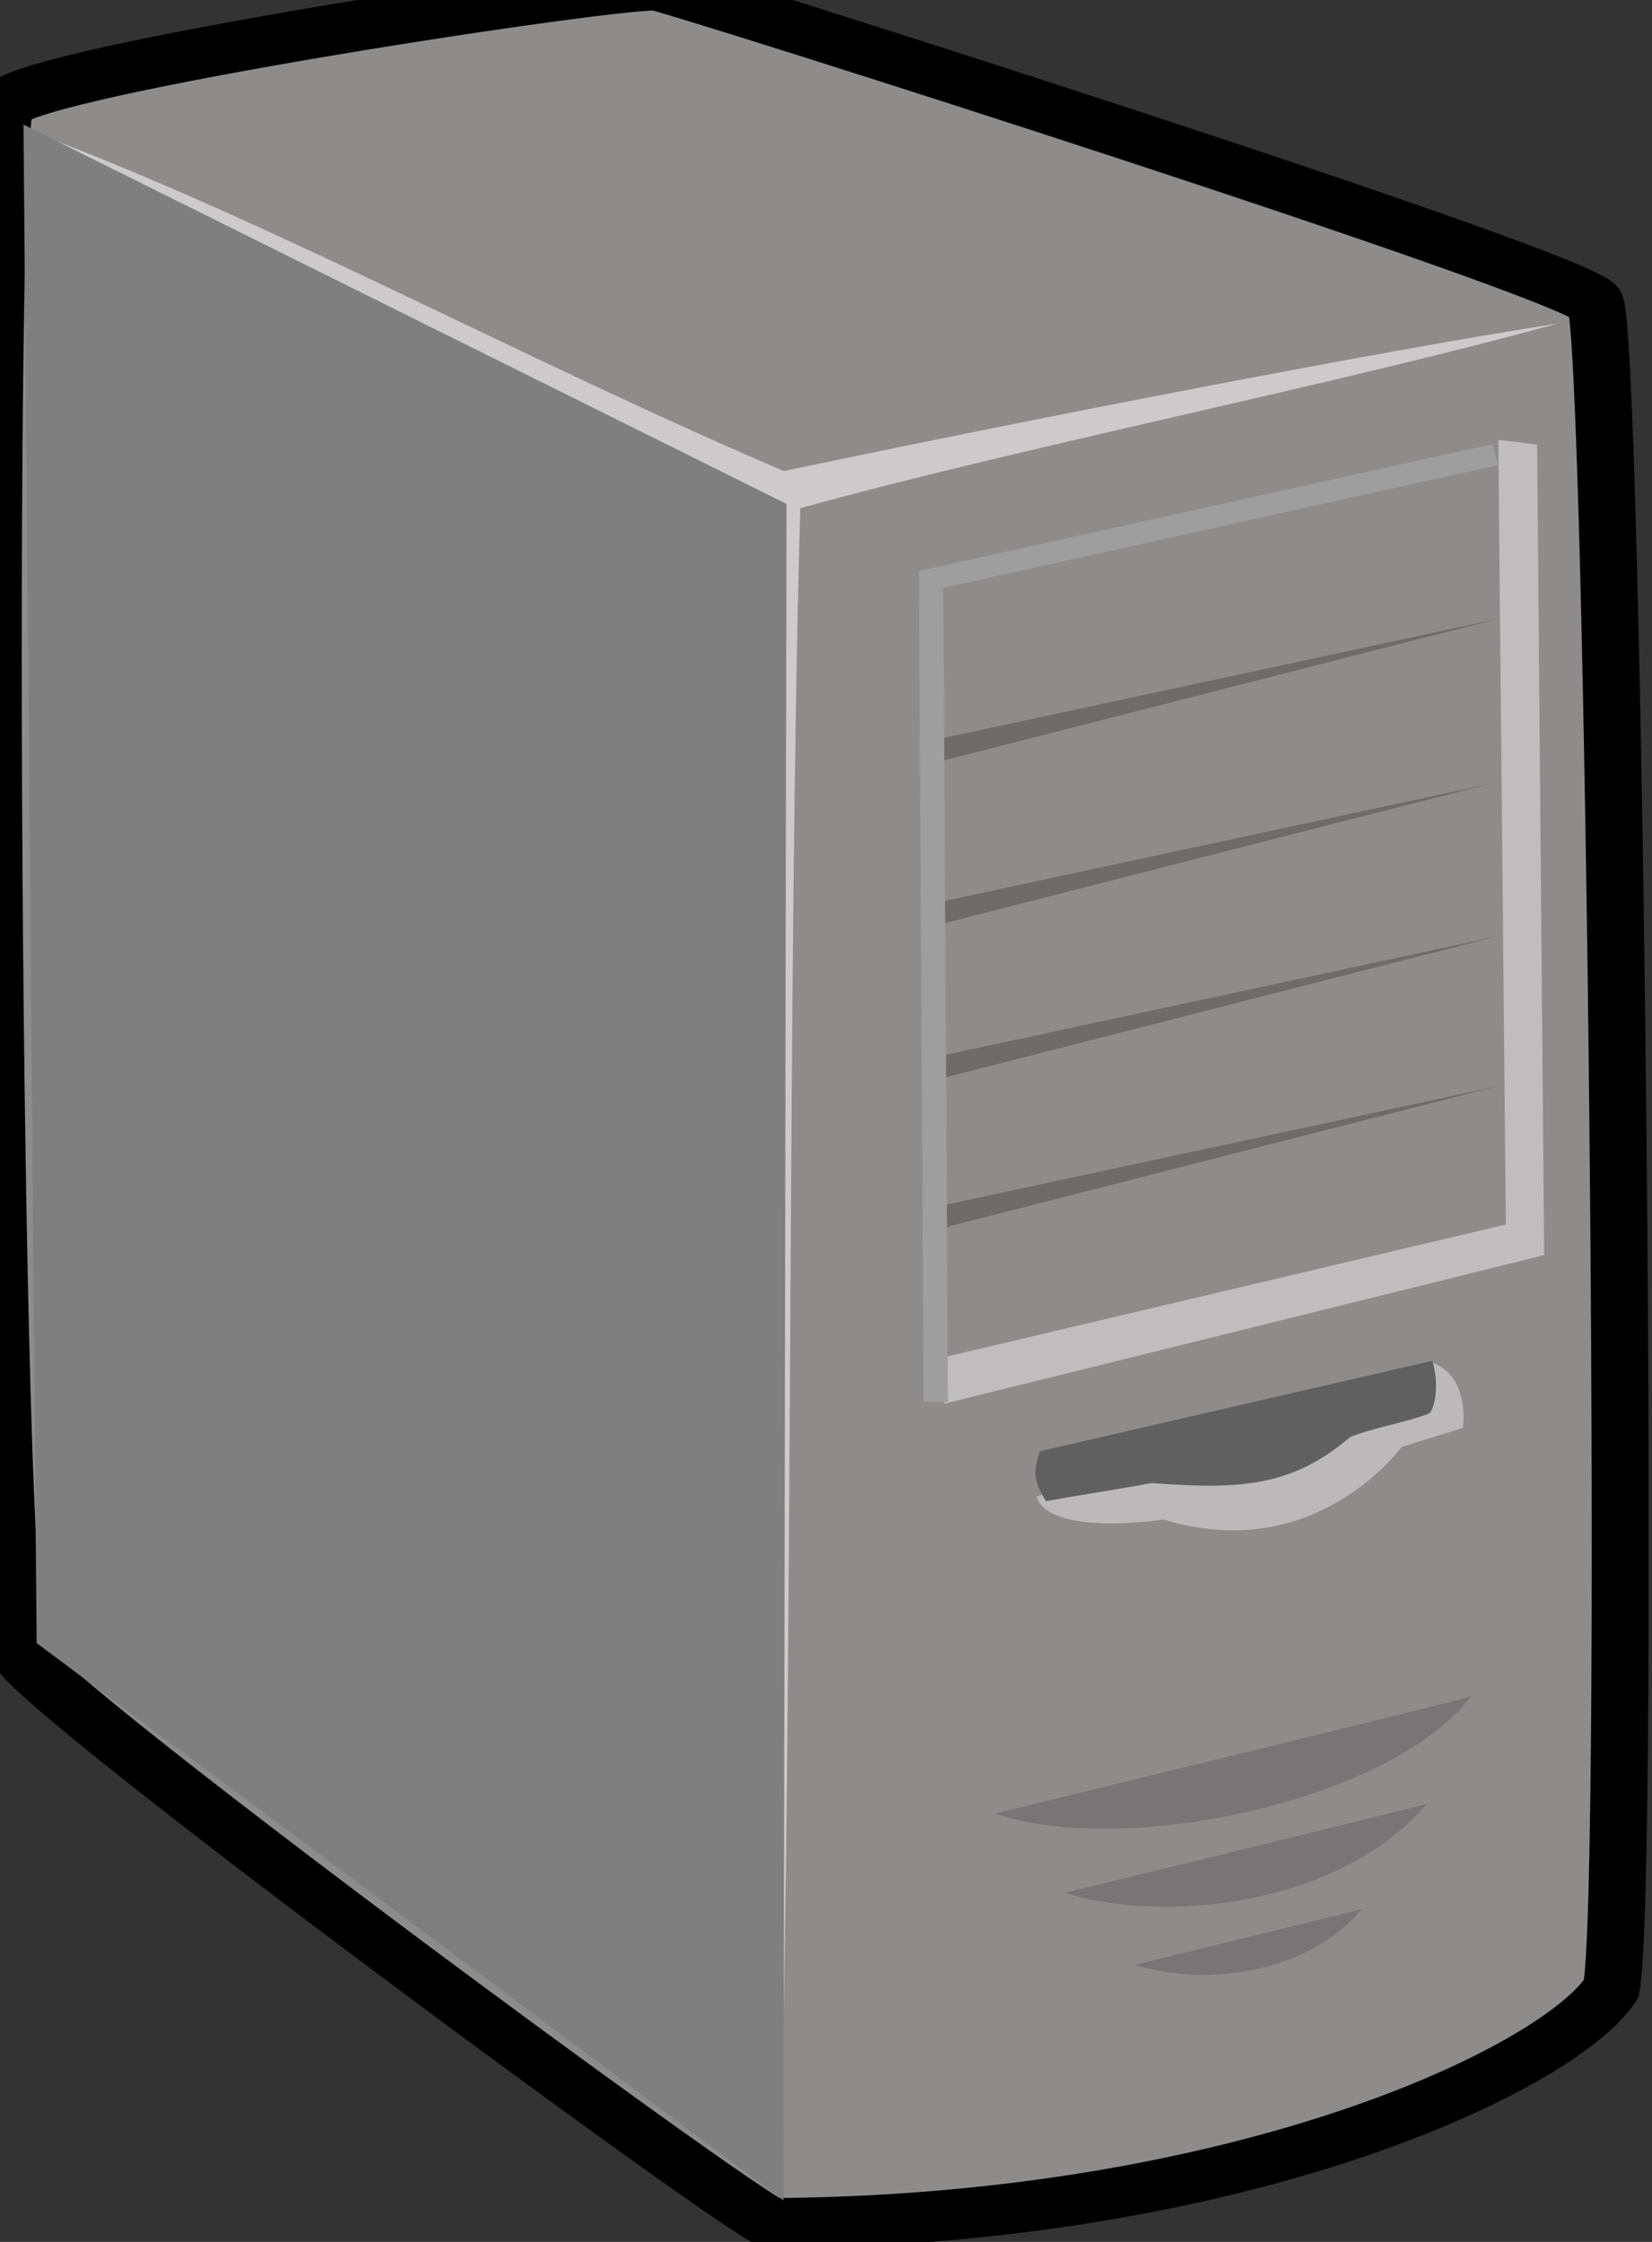
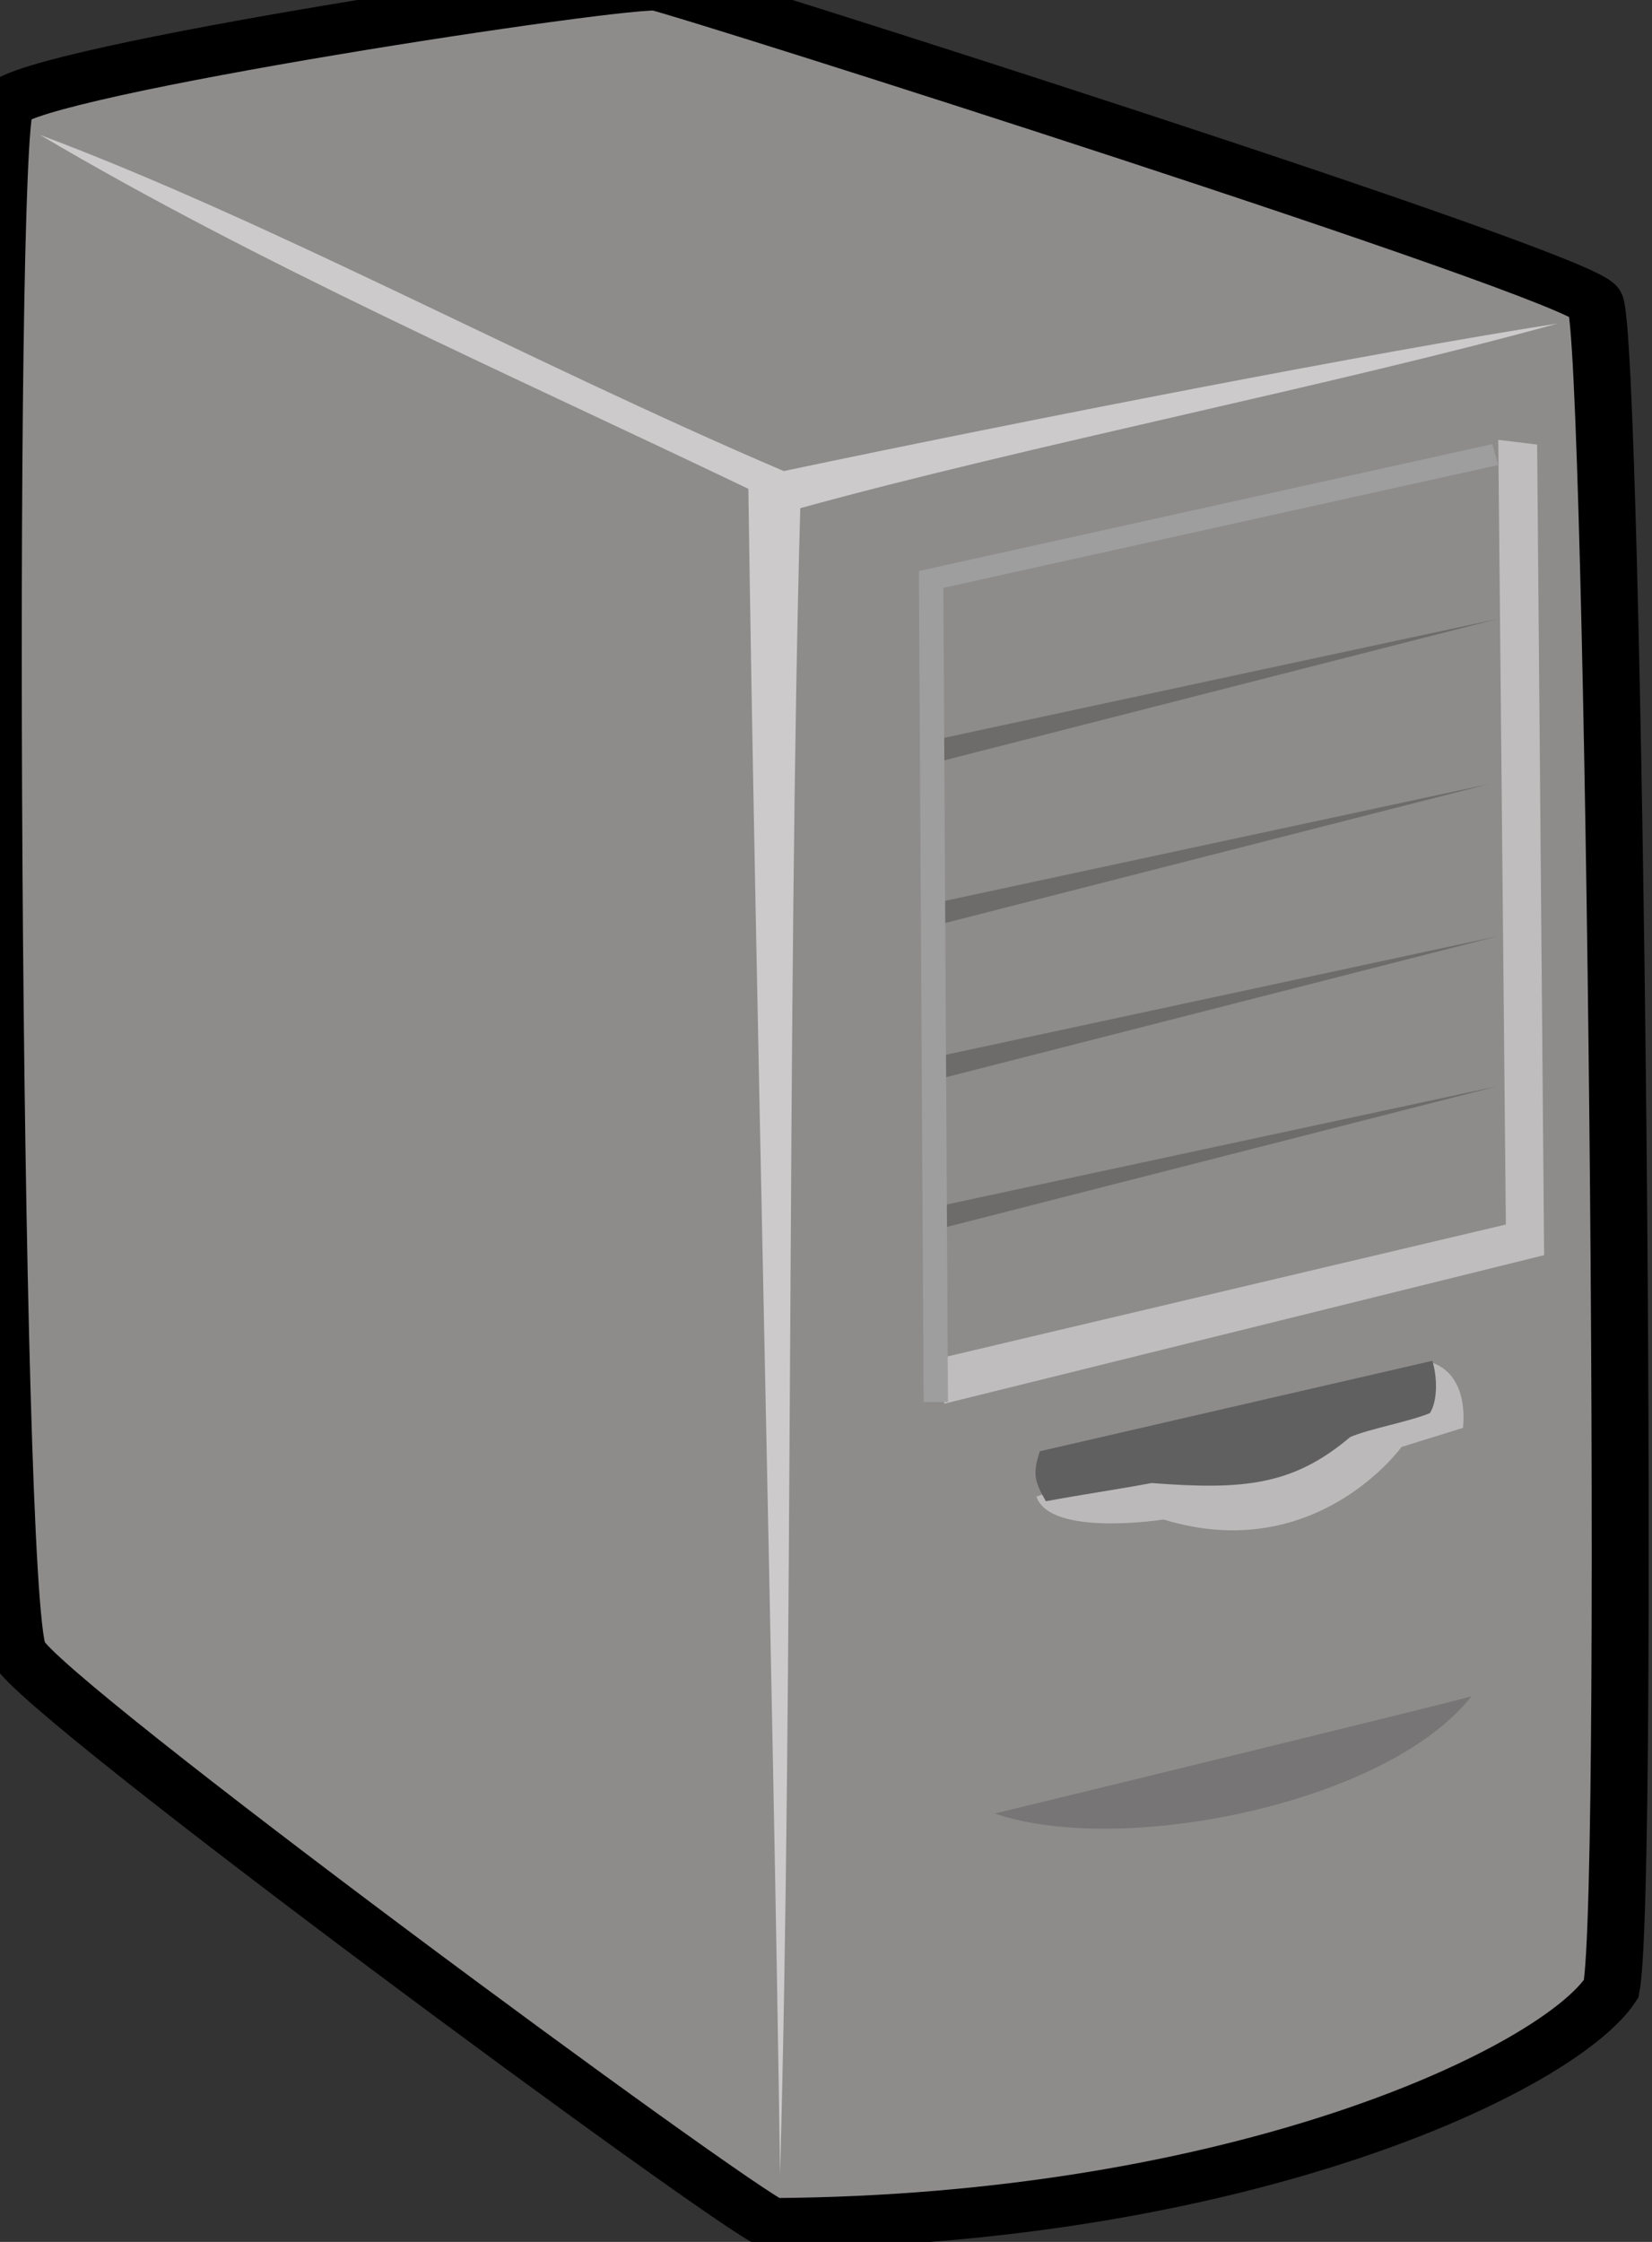
<svg xmlns="http://www.w3.org/2000/svg" width="14" height="19">
  <rect width="100%" height="100%" fill="#333333" stroke="none" />
  <title>servidor Intermitente</title>
  <g>
    <title>Layer 1</title>
    <g id="layer1">
      <g transform="matrix(0.079, 0, 0, 0.07, 9.942, 29.944)" id="g6052">
        <path fill="#8e8b8b" fill-rule="evenodd" stroke="#000000" stroke-width="6.113" stroke-miterlimit="4" id="path1306" d="m-125.222,-415.097c-2.272,3.704 -1.57,180.405 1.364,187.369c2.323,5.512 76.884,67.478 80.797,69.135c50.413,-0.343 84.405,-18.701 90.054,-28.4c2.149,-12.198 0.325,-200.19 -1.736,-204.134c-1.777,-3.4 -97.207,-37.615 -100.539,-38.393c-2.999,-0.7 -67.414,10.306 -69.94,14.422z" />
        <path fill="#ffffff" fill-opacity="0.544" fill-rule="evenodd" stroke-width="0.25pt" id="path2066" d="m-121.57,-411.446c24.762,10.476 52.177,27.374 79.797,40.707c26.169,-6.219 63.977,-14.531 83.025,-17.864c-24.524,7.619 -56.73,14.738 -81.253,22.357c-1.429,57.381 -0.739,144.325 -2.168,201.706c-0.714,-57.857 -2.686,-146.192 -3.4,-204.049c-26.429,-14.286 -52.429,-27.143 -76,-42.857z" />
        <path fill="#000000" fill-opacity="0.162" fill-rule="evenodd" stroke-width="0.25pt" id="path4356" d="m32,-222.402c-9.06,13.021 -37.579,19.456 -51.125,14.191c2.346,-0.626 48.089,-13.2 51.125,-14.191z" />
        <g id="g4374">
          <path fill="#ffffff" fill-opacity="0.395" fill-rule="evenodd" stroke-width="1.012" stroke-miterlimit="4" id="path4362" d="m-14.671,-246.582l42.268,-16.285c4.341,1.543 3.487,7.973 3.487,7.973l-6.584,2.303c0,0 -9.194,14.431 -25.531,8.787c0,0 -12.152,2.158 -13.64,-2.778z" />
          <path fill="#606060" fill-rule="evenodd" stroke-width="1.112" stroke-miterlimit="4" id="path2826" d="m-14.294,-252.068c14.033,-3.65 28.066,-7.3 42.099,-10.951c0.538,1.984 0.577,4.843 -0.26,6.328c-2.142,1.025 -6.406,1.872 -8.548,2.897c-6.157,5.895 -11.501,6.425 -21.301,5.574c-3.784,0.794 -7.568,1.41 -11.352,2.204c-1.154,-2.297 -1.485,-3.254 -0.639,-6.051z" />
        </g>
-         <path fill="#7f7f7f" fill-rule="evenodd" stroke-width="0.25pt" id="path4423" d="m-123.331,-412.688l81.853,45.926l-0.328,205.389l-80.11,-67.468l-1.414,-183.848z" />
-         <path fill="#000000" fill-opacity="0.162" fill-rule="evenodd" stroke-width="0.25pt" id="path5957" d="m27.25,-209.402c-9.433,12.443 -28.307,14.584 -38.875,10.791c1.784,-0.476 36.566,-10.037 38.875,-10.791z" />
-         <path fill="#000000" fill-opacity="0.162" fill-rule="evenodd" stroke-width="0.25pt" id="path5959" d="m20.25,-196.652c-5.456,7.365 -15.999,9.644 -24.375,6.766c1.118,-0.299 22.928,-6.293 24.375,-6.766z" />
        <path fill="#fcfcfc" fill-opacity="0.443" fill-rule="evenodd" stroke-width="0.312" stroke-miterlimit="4" id="path5973" d="m34.877,-374.517l4.168,0.568l0.75,98.139l-64.324,17.98l-1.585,-5.208l61.805,-16.479l-0.814,-95z" />
        <path fill="#000000" fill-opacity="0.227" fill-rule="evenodd" stroke-width="2.612" marker-start="none" marker-mid="none" marker-end="none" stroke-miterlimit="4" stroke-dashoffset="0" stroke-opacity="0.228" id="path6026" d="m-25.778,-338.149l0.095,2.761l60.479,-17.445l-60.573,14.684z" />
        <path fill="#000000" fill-opacity="0.227" fill-rule="evenodd" stroke-width="2.612" marker-start="none" marker-mid="none" marker-end="none" stroke-miterlimit="4" stroke-dashoffset="0" stroke-opacity="0.228" id="path6036" d="m-26.662,-318.174l0.095,2.761l60.479,-17.445l-60.573,14.684z" />
        <path fill="#000000" fill-opacity="0.227" fill-rule="evenodd" stroke-width="2.612" marker-start="none" marker-mid="none" marker-end="none" stroke-miterlimit="4" stroke-dashoffset="0" stroke-opacity="0.228" id="path6038" d="m-25.778,-299.733l0.095,2.761l60.479,-17.445l-60.573,14.684z" />
        <path fill="#000000" fill-opacity="0.227" fill-rule="evenodd" stroke-width="2.612" marker-start="none" marker-mid="none" marker-end="none" stroke-miterlimit="4" stroke-dashoffset="0" stroke-opacity="0.228" id="path6040" d="m-25.778,-281.581l0.095,2.761l60.479,-17.445l-60.573,14.684z" />
        <path fill="none" fill-opacity="0.75" fill-rule="evenodd" stroke="#9e9e9e" stroke-width="2.612" marker-start="none" marker-mid="none" marker-end="none" stroke-miterlimit="4" stroke-dashoffset="0" id="path5988" d="m34.554,-372.736l-60.518,15.117l0.502,99.598" />
      </g>
    </g>
  </g>
</svg>